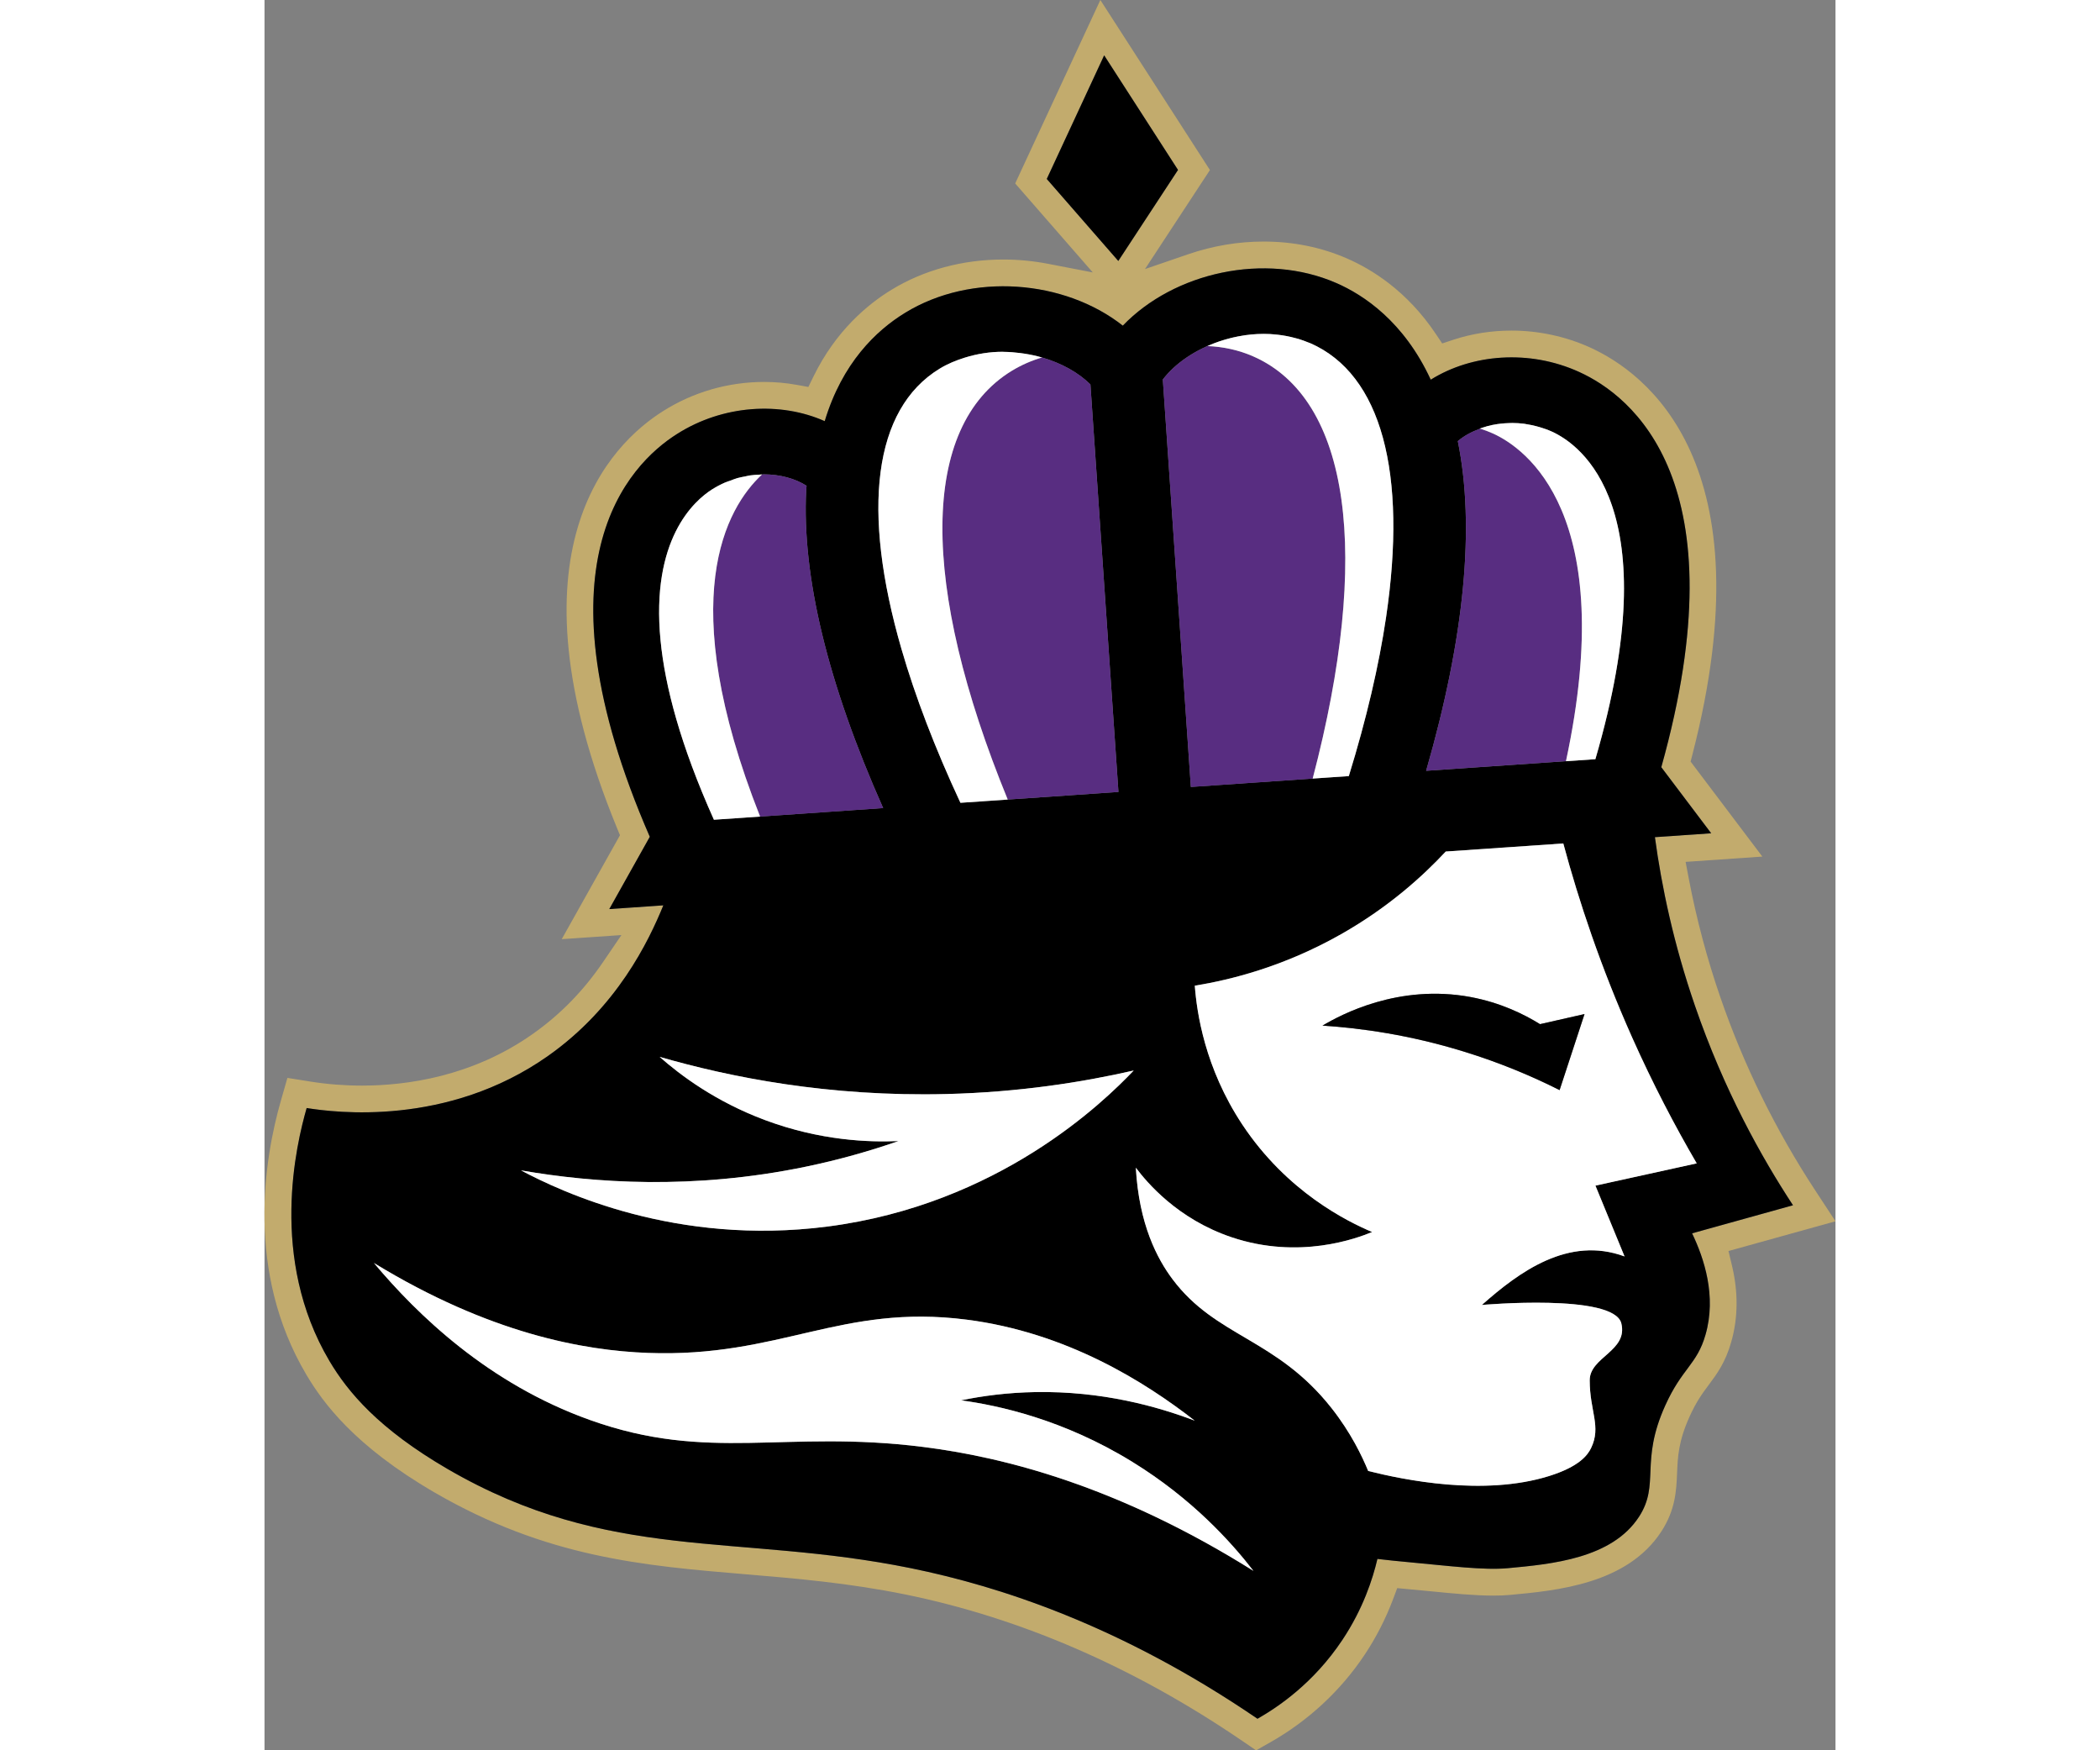
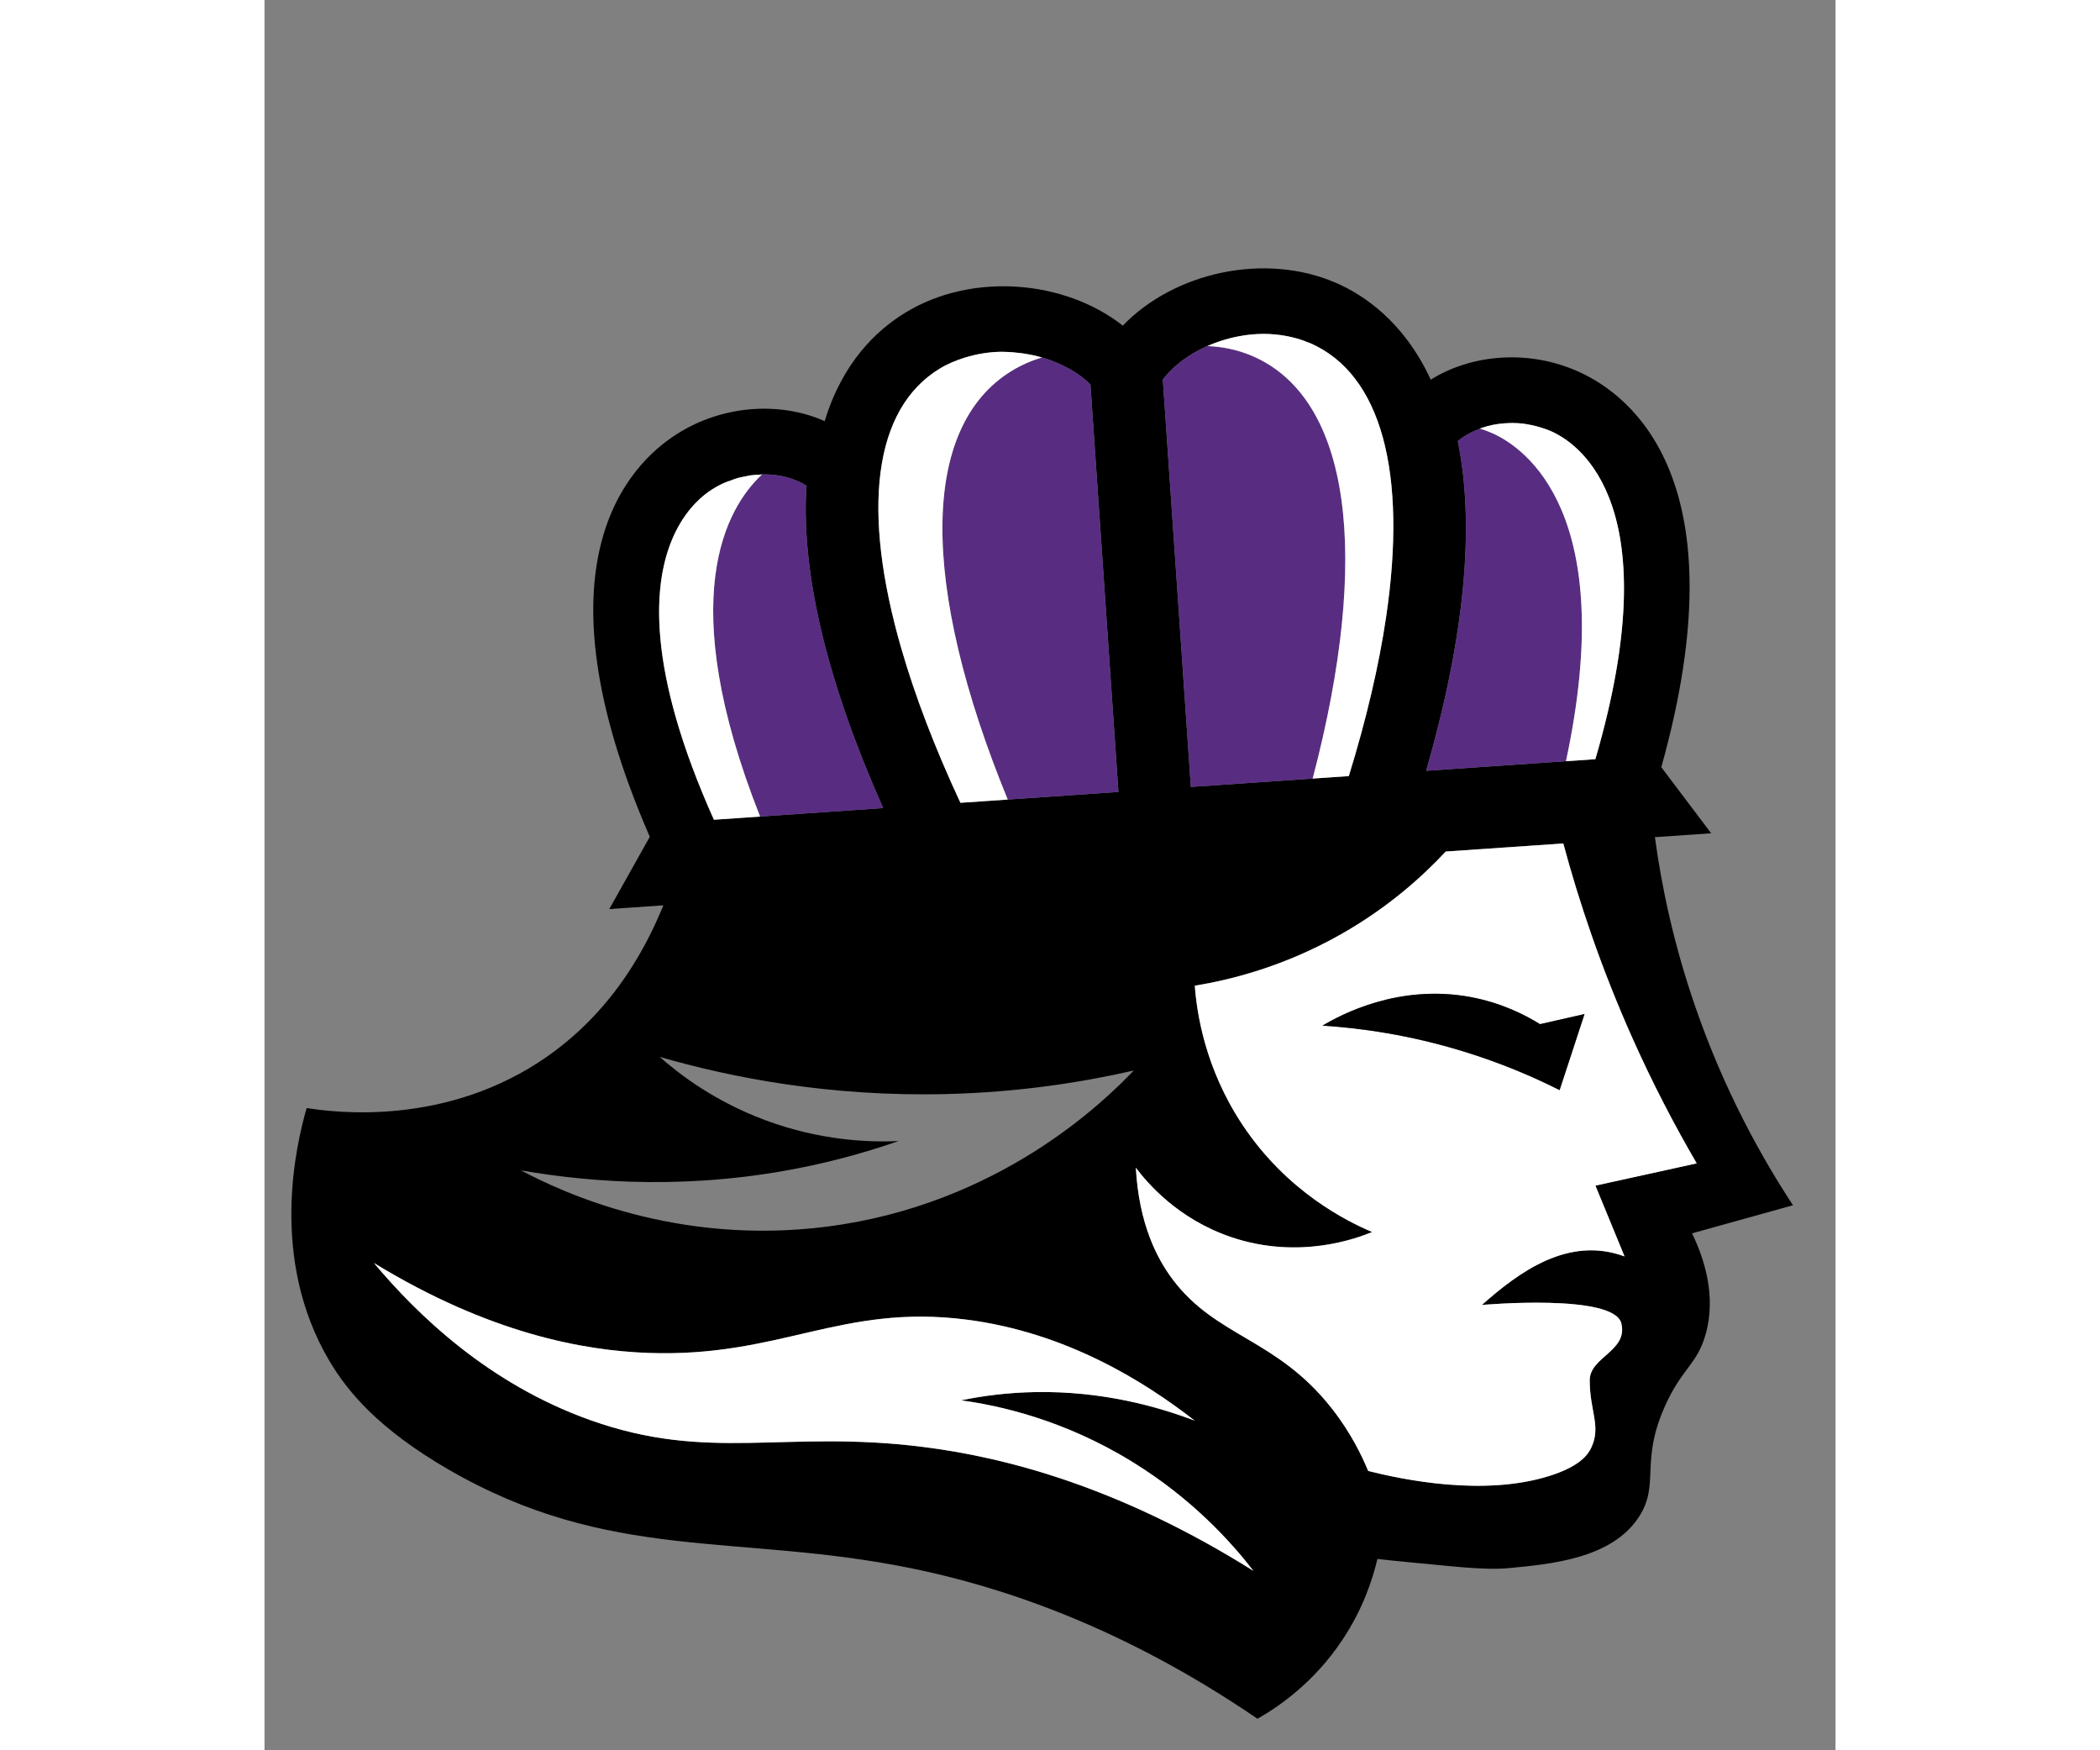
<svg xmlns="http://www.w3.org/2000/svg" id="Layer_1" viewBox="0 0 757.11 843.38" preserveAspectRatio="xMidYMid meet" width="30" height="25">
  <rect x="0" y="0" width="757.11" height="843.38" fill="#808080" stroke="none" />
  <defs>
    <style>.cls-1{fill:#fff;}.cls-2{fill:#c2ab6d;}.cls-3{fill:#582d81;}</style>
  </defs>
-   <path class="cls-2" d="M705.58,602.8l51.53-14.32-9.7-14.78c-19.18-29.21-34.6-60.6-45.84-93.28-6.34-18.4-11.43-37.49-15.11-56.76l-1.59-8.36,36.98-2.55-34.57-45.78.91-3.52c36.2-140.33-22.45-183.83-49.36-196.01-11.74-5.33-24.83-8.14-37.84-8.14-9.7,0-19.11,1.48-28,4.4l-5.43,1.79-3.19-4.75c-13.81-20.58-30.8-31.02-42.64-36.17-12.38-5.42-25.92-8.17-40.23-8.17-12.27,0-24.5,2.06-36.33,6.11l-20.84,7.15,31.3-47.72L402.82,0l-41.04,88.4,37.39,42.87-21.53-4.15c-7.14-1.38-14.4-2.07-21.6-2.07-19.65,0-38.3,5.05-53.93,14.61-11.13,6.78-26.67,19.52-37.5,41.67l-2.51,5.13-5.62-1.02c-5.13-.93-10.4-1.4-15.67-1.4-17.39,0-34.28,4.89-48.86,14.14-24.97,15.75-77.11,66.85-22.03,200.91l1.39,3.37-28.07,50.08,28.77-1.98-8.74,12.84c-9.54,14.02-20.68,25.43-34.06,34.86-29.12,20.53-60.79,24.84-82.24,24.84-8.42,0-16.71-.65-24.64-1.91l-11.29-1.8-3.15,10.99c-8.02,27.99-17.1,82.36,12.23,131.93,8.09,13.67,23.29,34.41,61.66,56.74,54.25,31.49,100.73,35.38,150.09,39.52,24.36,2.04,49.55,4.16,77.08,9.75,55.77,11.39,110.38,35.13,162.3,70.56l6.64,4.53,7-3.97c18.19-10.33,33.84-24.87,45.28-42.07,5.55-8.34,10.16-17.34,13.7-26.75l2.02-5.38s13.17,1.22,16.34,1.54c10.32,1.02,20.99,2.07,30.03,2.07,2.96,0,5.58-.11,8.04-.34,22.46-2.08,56.4-5.22,72.89-30.57,6.84-10.53,7.22-19.83,7.57-28.05.33-7.92.64-15.4,6.04-27.34,3.25-7.21,6.15-11.11,9.22-15.24,3.93-5.27,8-10.73,10.8-20.55,3.34-11.58,3.48-23.99.41-36.88l-1.69-7.07ZM377,86.23l27.65-59.57,35.59,55.22-28.78,43.86-34.47-39.52ZM694.47,643.17c-4.11,14.39-11.29,16.07-19.39,34.06-12.37,27.31-2.43,37.89-12.67,53.66-13.08,20.11-42.03,22.79-63.27,24.76-11.58,1.07-28.9-1.17-45.23-2.66-7.39-.67-13.47-1.33-17.55-1.81-2.3,9.74-6.93,24.05-16.89,39.02-13.9,20.9-31.15,32.45-40.91,38-66.28-45.23-124.7-63.91-166.99-72.54-84.07-17.07-145.24-2.48-223.28-47.78-33.24-19.34-48.09-37.05-57.03-52.15-29.23-49.39-15.9-104.51-10.94-121.81,13.41,2.15,67.66,9.2,116.34-25.12,33.27-23.46,48.5-55.27,55.55-72.54l-26.04,1.79,19.52-34.83c-57.03-130.96-10.5-179.2,13.16-194.12,22.18-14.08,49.83-15.64,71.14-6.16,8.46-28.03,24.79-43.7,38.84-52.26,31.99-19.57,76.73-15.87,104.82,6.24,24.73-25.73,68.56-35.54,102.93-20.52,13.11,5.7,32.55,18.55,45.48,46.56,19.83-12.39,47.45-14.64,71.45-3.76,25.5,11.55,78.19,52.99,39.66,190.49l24.04,31.84-27.11,1.87v.05c3.22,23.79,9.02,51.39,19.29,81.18,13.98,40.65,31.97,72.88,47.25,96.15-16.2,4.5-32.4,9.02-48.63,13.52,5.82,12.16,11.83,30.25,6.46,48.88Z" />
  <path d="M736.63,580.77c-15.28-23.28-33.27-55.5-47.25-96.15-10.27-29.79-16.07-57.39-19.29-81.18v-.05l27.11-1.87-24.04-31.84c38.53-137.5-14.16-178.95-39.66-190.49-24-10.89-51.62-8.64-71.45,3.76-12.93-28.01-32.38-40.86-45.48-46.56-34.37-15.02-78.19-5.21-102.93,20.52-28.08-22.1-72.83-25.81-104.82-6.24-14.05,8.56-30.38,24.22-38.84,52.26-21.31-9.48-48.96-7.92-71.14,6.16-23.66,14.92-70.19,63.17-13.16,194.12l-19.52,34.83,26.04-1.79c-7.05,17.27-22.28,49.09-55.55,72.54-48.68,34.32-102.93,27.26-116.34,25.12-4.96,17.3-18.3,72.42,10.94,121.81,8.94,15.1,23.79,32.81,57.03,52.15,78.04,45.31,139.21,30.71,223.28,47.78,42.29,8.64,100.7,27.32,166.99,72.54,9.76-5.55,27.01-17.1,40.91-38,9.97-14.97,14.59-29.28,16.89-39.02,4.09.49,10.17,1.15,17.55,1.81,16.33,1.48,33.65,3.73,45.23,2.66,21.23-1.97,50.19-4.65,63.27-24.76,10.25-15.77.31-26.35,12.67-53.66,8.1-17.99,15.28-19.68,19.39-34.06,5.37-18.63-.64-36.72-6.46-48.88,16.23-4.5,32.43-9.02,48.63-13.52ZM575.09,212.56c2.85-2.46,6.57-4.49,10.75-6.02-.04-.01-.08-.04-.12-.05.82-.3,1.7-.55,2.56-.81.33-.1.64-.22.98-.31,1.61-.44,3.27-.77,4.99-1.03.5-.08,1.01-.12,1.52-.18,1.35-.16,2.73-.26,4.13-.29.53-.01,1.04-.04,1.57-.04,1.82.01,3.67.12,5.54.36.4.05.81.14,1.21.21,1.56.24,3.13.57,4.7.98.55.14,1.09.29,1.64.45,1.96.59,3.91,1.26,5.86,2.14,13.94,6.33,56.42,36.44,20.97,157.85l-14.17.98s0-.01,0-.02l-67.4,4.63c18.53-64.29,23.67-117.7,15.27-158.84ZM460.07,164.53c.09-.03.18-.06.28-.09,1.72-.58,3.47-1.08,5.24-1.53.38-.1.77-.19,1.15-.28,1.59-.37,3.19-.68,4.81-.93.39-.06.77-.13,1.15-.19,3.91-.54,7.88-.74,11.86-.55.58.03,1.15.09,1.73.14,1.38.11,2.75.26,4.12.46.7.11,1.4.23,2.1.36,1.29.24,2.57.55,3.85.88.68.18,1.35.34,2.03.54,1.59.49,3.17,1.07,4.73,1.71.28.11.57.18.85.31,34.38,15.01,46.86,62.57,36.54,132.12-3.43,23.18-9.4,48.81-17.94,76.48l-76.14,5.23-13.5-196.33c5.98-7.87,15.8-14.47,27.14-18.34ZM325.34,177.65c3.84-2.35,7.95-4.02,12.14-5.32,5.94-1.85,12.1-2.83,18.24-2.83.19,0,.38.04.57.04,2.66.02,5.28.24,7.88.57.74.09,1.48.19,2.21.31,2.81.45,5.57,1.04,8.24,1.81.03,0,.06.01.1.02,0,0-.01,0-.01,0,9.31,2.7,17.56,7.25,23.33,13.01l13.5,196.34-53.36,3.67s0,0,0,0l-22.79,1.56c-12.34-26.49-21.79-51.26-28.36-73.92-19.49-67.18-13.59-115.78,18.31-135.26ZM215.75,235.78c1.98-1.25,4-2.31,6.04-3.21.93-.41,1.88-.68,2.82-1.03,1.1-.4,2.2-.87,3.3-1.18,1.25-.36,2.49-.56,3.73-.8.79-.16,1.59-.38,2.37-.49,1.49-.21,2.95-.29,4.41-.36.45-.02.91-.1,1.36-.11,0,0-.01.01-.02.02.27,0,.55-.06.82-.06,8.04,0,15.39,2.12,20.65,5.51,0,.14-.02.27-.04.41l-.14,1.66c-2.1,41.55,10.37,93.09,37.09,153.23l-81.56,5.61c-16.17-36.06-23.58-64.33-25.72-86.41-4.73-48.58,16-67.18,24.88-72.81ZM260.9,562.18c16.25-3.37,31.16-7.65,44.66-12.35-13.98.63-37.59-.11-64.42-10.14-23.81-8.9-40.66-21.57-50.7-30.42,34.02,9.82,81.54,19.32,138.39,17.9,34.69-.87,65.09-5.62,90.07-11.33-14.28,15.01-64.95,64.55-147.71,75.2-72.74,9.36-128.09-16.74-147.56-27.08,35.07,6.09,82.94,9.49,137.28-1.78ZM317.48,697.22c-67.1-8.47-103.07,7.58-160.65-13-49.07-17.55-83.17-50.74-104.09-75.64,55.81,34.08,101.1,42.18,132.05,43.33,63.68,2.36,92.99-23.78,153.51-16.04,48.27,6.17,86.06,30.02,110.01,48.68-17.94-6.83-44.66-14.34-76.83-13.77-13.49.24-25.51,1.85-35.78,3.98,17.84,2.43,49.1,9.05,82.61,29.69,28.83,17.75,47.62,38.67,58.3,52.48-65.65-41.18-120.75-54.86-159.12-59.71ZM641.42,571.29l14.03,34.11c-27.06-9.99-50.75,7.41-68.76,23.38,0,0,63.55-5.67,67.2,8.84,3.32,13.39-15.23,16.2-15.23,27.44,0,15.02,5.7,22.28.66,32.68-1.66,3.42-5.7,8.92-20.21,13.47-31.56,9.86-70.17,1.84-87.21-2.43-2.94-7.13-8.33-18.47-17.71-30.36-26.6-33.7-55.6-34.04-76.56-62.01-7.36-9.81-16.17-26.37-17.71-53.76,5.31,7.05,20.06,24.73,46.17,33.52,32.61,10.96,60.41.49,67.72-2.53-11.88-5.03-41.04-19.27-62.63-51.87-18.04-27.26-21.87-53.89-22.84-66.82,17.04-2.78,42.8-9.1,70.5-24.81,23.13-13.11,39.66-28.26,50.44-39.84l56.65-3.89c7.51,27.95,18.06,59.59,33.12,93.37,10.04,22.51,20.67,42.78,31.17,60.76l-48.81,10.73Z" />
  <path class="cls-1" d="M659.05,499.8c-15.05-33.78-25.6-65.42-33.12-93.37l-56.65,3.89c-10.78,11.57-27.31,26.73-50.44,39.84-27.7,15.71-53.45,22.03-70.5,24.81.97,12.93,4.8,39.55,22.84,66.82,21.59,32.61,50.75,46.84,62.63,51.87-7.31,3.02-35.11,13.49-67.72,2.53-26.11-8.79-40.86-26.47-46.17-33.52,1.53,27.39,10.35,43.95,17.71,53.76,20.95,27.98,49.96,28.31,76.56,62.01,9.38,11.88,14.77,23.23,17.71,30.36,17.04,4.27,55.65,12.29,87.21,2.43,14.51-4.55,18.55-10.04,20.21-13.47,5.03-10.4-.66-17.66-.66-32.68,0-11.24,18.55-14.05,15.23-27.44-3.65-14.51-67.2-8.84-67.2-8.84,18.01-15.97,41.7-33.37,68.76-23.38l-14.03-34.11,48.81-10.73c-10.5-17.99-21.13-38.25-31.17-60.76ZM624.15,525.27c-12.88-6.49-28.36-13.11-46.35-18.63-25.91-7.97-49.24-11.24-67.92-12.44,8.82-5.24,36.67-20.24,71.4-13.77,14.46,2.71,25.73,8.28,33.45,13.06,7.13-1.61,14.28-3.25,21.44-4.86-4.01,12.22-8,24.43-12.01,36.64Z" />
-   <polygon points="440.25 81.88 404.66 26.66 377 86.23 411.47 125.75 440.25 81.88" />
  <path class="cls-3" d="M594.25,204.35c.5-.08,1.01-.12,1.52-.18-.51.06-1.02.11-1.52.18Z" />
  <path class="cls-3" d="M599.9,203.87c.52-.01,1.04-.04,1.57-.04-.53,0-1.04.03-1.57.04Z" />
  <path class="cls-3" d="M607.01,204.19c.4.05.81.14,1.21.21-.4-.06-.81-.16-1.21-.21Z" />
  <path class="cls-3" d="M592.11,208.92c-2.07-.94-4.17-1.73-6.27-2.38-4.19,1.53-7.91,3.56-10.75,6.02,8.4,41.15,3.27,94.55-15.27,158.84l67.4-4.63c25.53-119.16-19.47-150.71-35.11-157.85Z" />
  <path class="cls-3" d="M612.92,205.37c.55.14,1.1.29,1.64.45-.55-.17-1.09-.31-1.64-.45Z" />
  <path class="cls-3" d="M588.28,205.68c.33-.1.65-.22.98-.31-.34.09-.65.21-.98.31Z" />
  <path class="cls-1" d="M627.22,366.77s0,.01,0,.02l14.17-.98c35.46-121.41-7.03-151.51-20.97-157.85-1.94-.88-3.9-1.56-5.86-2.14-.55-.16-1.09-.31-1.64-.45-1.57-.41-3.14-.74-4.7-.98-.4-.06-.81-.16-1.21-.21-1.87-.24-3.72-.35-5.54-.36-.53,0-1.05.03-1.57.04-1.4.04-2.78.13-4.13.29-.51.06-1.02.11-1.52.18-1.71.26-3.38.59-4.99,1.03-.34.09-.65.21-.98.31-.86.26-1.74.5-2.56.81.04.01.08.03.12.05,2.1.66,4.2,1.44,6.27,2.38,15.64,7.14,60.64,38.69,35.11,157.85Z" />
  <path class="cls-3" d="M484.57,160.97c-3.98-.19-7.95,0-11.86.55,3.91-.55,7.88-.74,11.86-.55Z" />
  <path class="cls-3" d="M498.39,163.35c1.59.49,3.17,1.07,4.73,1.71-1.56-.65-3.13-1.22-4.73-1.71Z" />
  <path class="cls-3" d="M522.57,373.97c8.53-27.68,14.5-53.3,17.94-76.48-3.44,23.18-9.41,48.81-17.95,76.48l-17.41,1.19c28.34-107.9,18.13-183-28.78-203.48-7.03-3.07-14.52-4.63-21.95-4.92,1.83-.82,3.72-1.56,5.65-2.22-11.34,3.86-21.15,10.47-27.14,18.34l13.5,196.33,76.14-5.23Z" />
  <path class="cls-3" d="M466.74,162.64c1.59-.37,3.19-.68,4.81-.93-1.62.26-3.23.57-4.81.93Z" />
  <path class="cls-3" d="M492.52,161.92c1.29.24,2.57.55,3.85.88-1.28-.34-2.56-.64-3.85-.88Z" />
-   <path class="cls-3" d="M460.35,164.45c1.71-.58,3.47-1.08,5.24-1.53-1.78.45-3.53.95-5.24,1.53Z" />
-   <path class="cls-3" d="M486.3,161.1c1.38.11,2.75.26,4.12.46-1.37-.21-2.74-.35-4.12-.46Z" />
  <path class="cls-1" d="M476.37,171.67c46.91,20.48,57.12,95.58,28.78,203.48l17.41-1.19c8.54-27.68,14.51-53.3,17.95-76.48,10.32-69.55-2.17-117.11-36.54-132.12-.28-.12-.57-.19-.85-.31-1.56-.65-3.13-1.22-4.73-1.71-.67-.21-1.35-.36-2.03-.54-1.28-.34-2.56-.64-3.85-.88-.7-.13-1.4-.25-2.1-.36-1.37-.2-2.74-.36-4.12-.46-.58-.04-1.15-.11-1.73-.14-3.98-.19-7.96,0-11.86.55-.39.05-.77.13-1.15.19-1.62.26-3.23.56-4.81.93-.38.09-.77.18-1.15.28-1.78.45-3.53.95-5.24,1.53-.09.03-.18.06-.28.09-1.93.66-3.82,1.4-5.65,2.22,7.43.29,14.92,1.85,21.95,4.92Z" />
  <path class="cls-3" d="M325.35,177.66c3.84-2.34,7.94-4.02,12.13-5.33-4.19,1.3-8.3,2.98-12.14,5.32-31.9,19.48-37.8,68.08-18.31,135.26-19.48-67.17-13.57-115.77,18.32-135.25Z" />
  <path class="cls-3" d="M358.18,385.27l53.36-3.67-13.5-196.34c-5.77-5.76-14.02-10.31-23.33-13.01-5.06,1.48-9.94,3.61-14.56,6.41-44.13,26.95-44.39,103.04-1.97,206.6Z" />
  <path class="cls-3" d="M366.39,170.42c2.81.45,5.58,1.02,8.24,1.81-2.67-.77-5.43-1.36-8.24-1.81Z" />
  <path class="cls-3" d="M356.29,169.54c2.65.02,5.28.24,7.88.57-2.6-.33-5.23-.55-7.88-.57Z" />
  <path class="cls-1" d="M307.03,312.91c6.57,22.66,16.02,47.43,28.36,73.92l22.79-1.56s0,0,0,0c-42.42-103.56-42.16-179.65,1.97-206.6,4.62-2.8,9.5-4.94,14.56-6.41,0,0,0,0,.01,0-.03,0-.07-.01-.1-.02-2.66-.79-5.43-1.36-8.24-1.81-.74-.12-1.47-.21-2.21-.31-2.61-.33-5.24-.55-7.88-.57-.19,0-.38-.04-.57-.04-6.14,0-12.3.98-18.24,2.83-4.19,1.31-8.29,2.98-12.13,5.33-31.9,19.48-37.81,68.08-18.32,135.25Z" />
-   <path class="cls-3" d="M221.79,232.57c.93-.41,1.88-.68,2.82-1.03-.94.35-1.89.61-2.82,1.03Z" />
+   <path class="cls-3" d="M221.79,232.57c.93-.41,1.88-.68,2.82-1.03-.94.35-1.89.61-2.82,1.03" />
  <path class="cls-3" d="M234.01,229.08c1.49-.21,2.95-.29,4.41-.36-1.46.07-2.92.14-4.41.36Z" />
  <path class="cls-3" d="M227.91,230.36c1.25-.35,2.49-.56,3.73-.8-1.24.24-2.48.45-3.73.8Z" />
  <path class="cls-3" d="M298.15,389.39c-26.72-60.14-39.2-111.68-37.09-153.23l.14-1.66c.01-.14.03-.28.04-.41-5.27-3.4-12.62-5.51-20.65-5.51-.27,0-.55.05-.82.06-17.26,16.06-42.51,59.65-.93,164.82l-22.24,1.53c-16.16-36.06-23.57-64.32-25.72-86.4,2.15,22.08,9.55,50.35,25.72,86.41l81.56-5.61Z" />
  <path class="cls-1" d="M238.83,393.45c-41.57-105.17-16.33-148.76.93-164.82,0,0,.01-.01.02-.02-.45,0-.91.09-1.36.11-1.46.07-2.92.14-4.41.36-.79.11-1.58.33-2.37.49-1.24.24-2.48.45-3.73.8-1.1.31-2.2.77-3.3,1.18-.94.35-1.89.61-2.82,1.03-2.04.9-4.06,1.96-6.04,3.21-8.89,5.63-29.61,24.23-24.88,72.81,2.15,22.08,9.56,50.34,25.72,86.4l22.24-1.53Z" />
  <path d="M581.27,480.43c-34.73-6.46-62.58,8.53-71.4,13.77,18.68,1.2,42.01,4.47,67.92,12.44,17.99,5.52,33.47,12.14,46.35,18.63,4.01-12.22,8-24.43,12.01-36.64-7.15,1.61-14.31,3.25-21.44,4.86-7.72-4.78-18.99-10.35-33.45-13.06Z" />
-   <path class="cls-1" d="M271.18,591.03c82.76-10.66,133.43-60.2,147.71-75.2-24.98,5.71-55.38,10.46-90.07,11.33-56.85,1.43-104.37-8.08-138.39-17.9,10.04,8.85,26.89,21.52,50.7,30.42,26.84,10.03,50.44,10.77,64.42,10.14-13.5,4.7-28.41,8.98-44.66,12.35-54.33,11.26-102.21,7.87-137.28,1.78,19.47,10.34,74.81,36.44,147.56,27.08Z" />
  <path class="cls-1" d="M418.3,704.45c-33.51-20.64-64.77-27.25-82.61-29.69,10.27-2.13,22.28-3.74,35.78-3.98,32.17-.57,58.89,6.94,76.83,13.77-23.95-18.66-61.74-42.51-110.01-48.68-60.52-7.74-89.83,18.4-153.51,16.04-30.94-1.15-76.23-9.25-132.05-43.33,20.93,24.91,55.02,58.1,104.09,75.64,57.58,20.59,93.55,4.53,160.65,13,38.37,4.84,93.47,18.53,159.12,59.71-10.68-13.82-29.47-34.73-58.3-52.48Z" />
</svg>